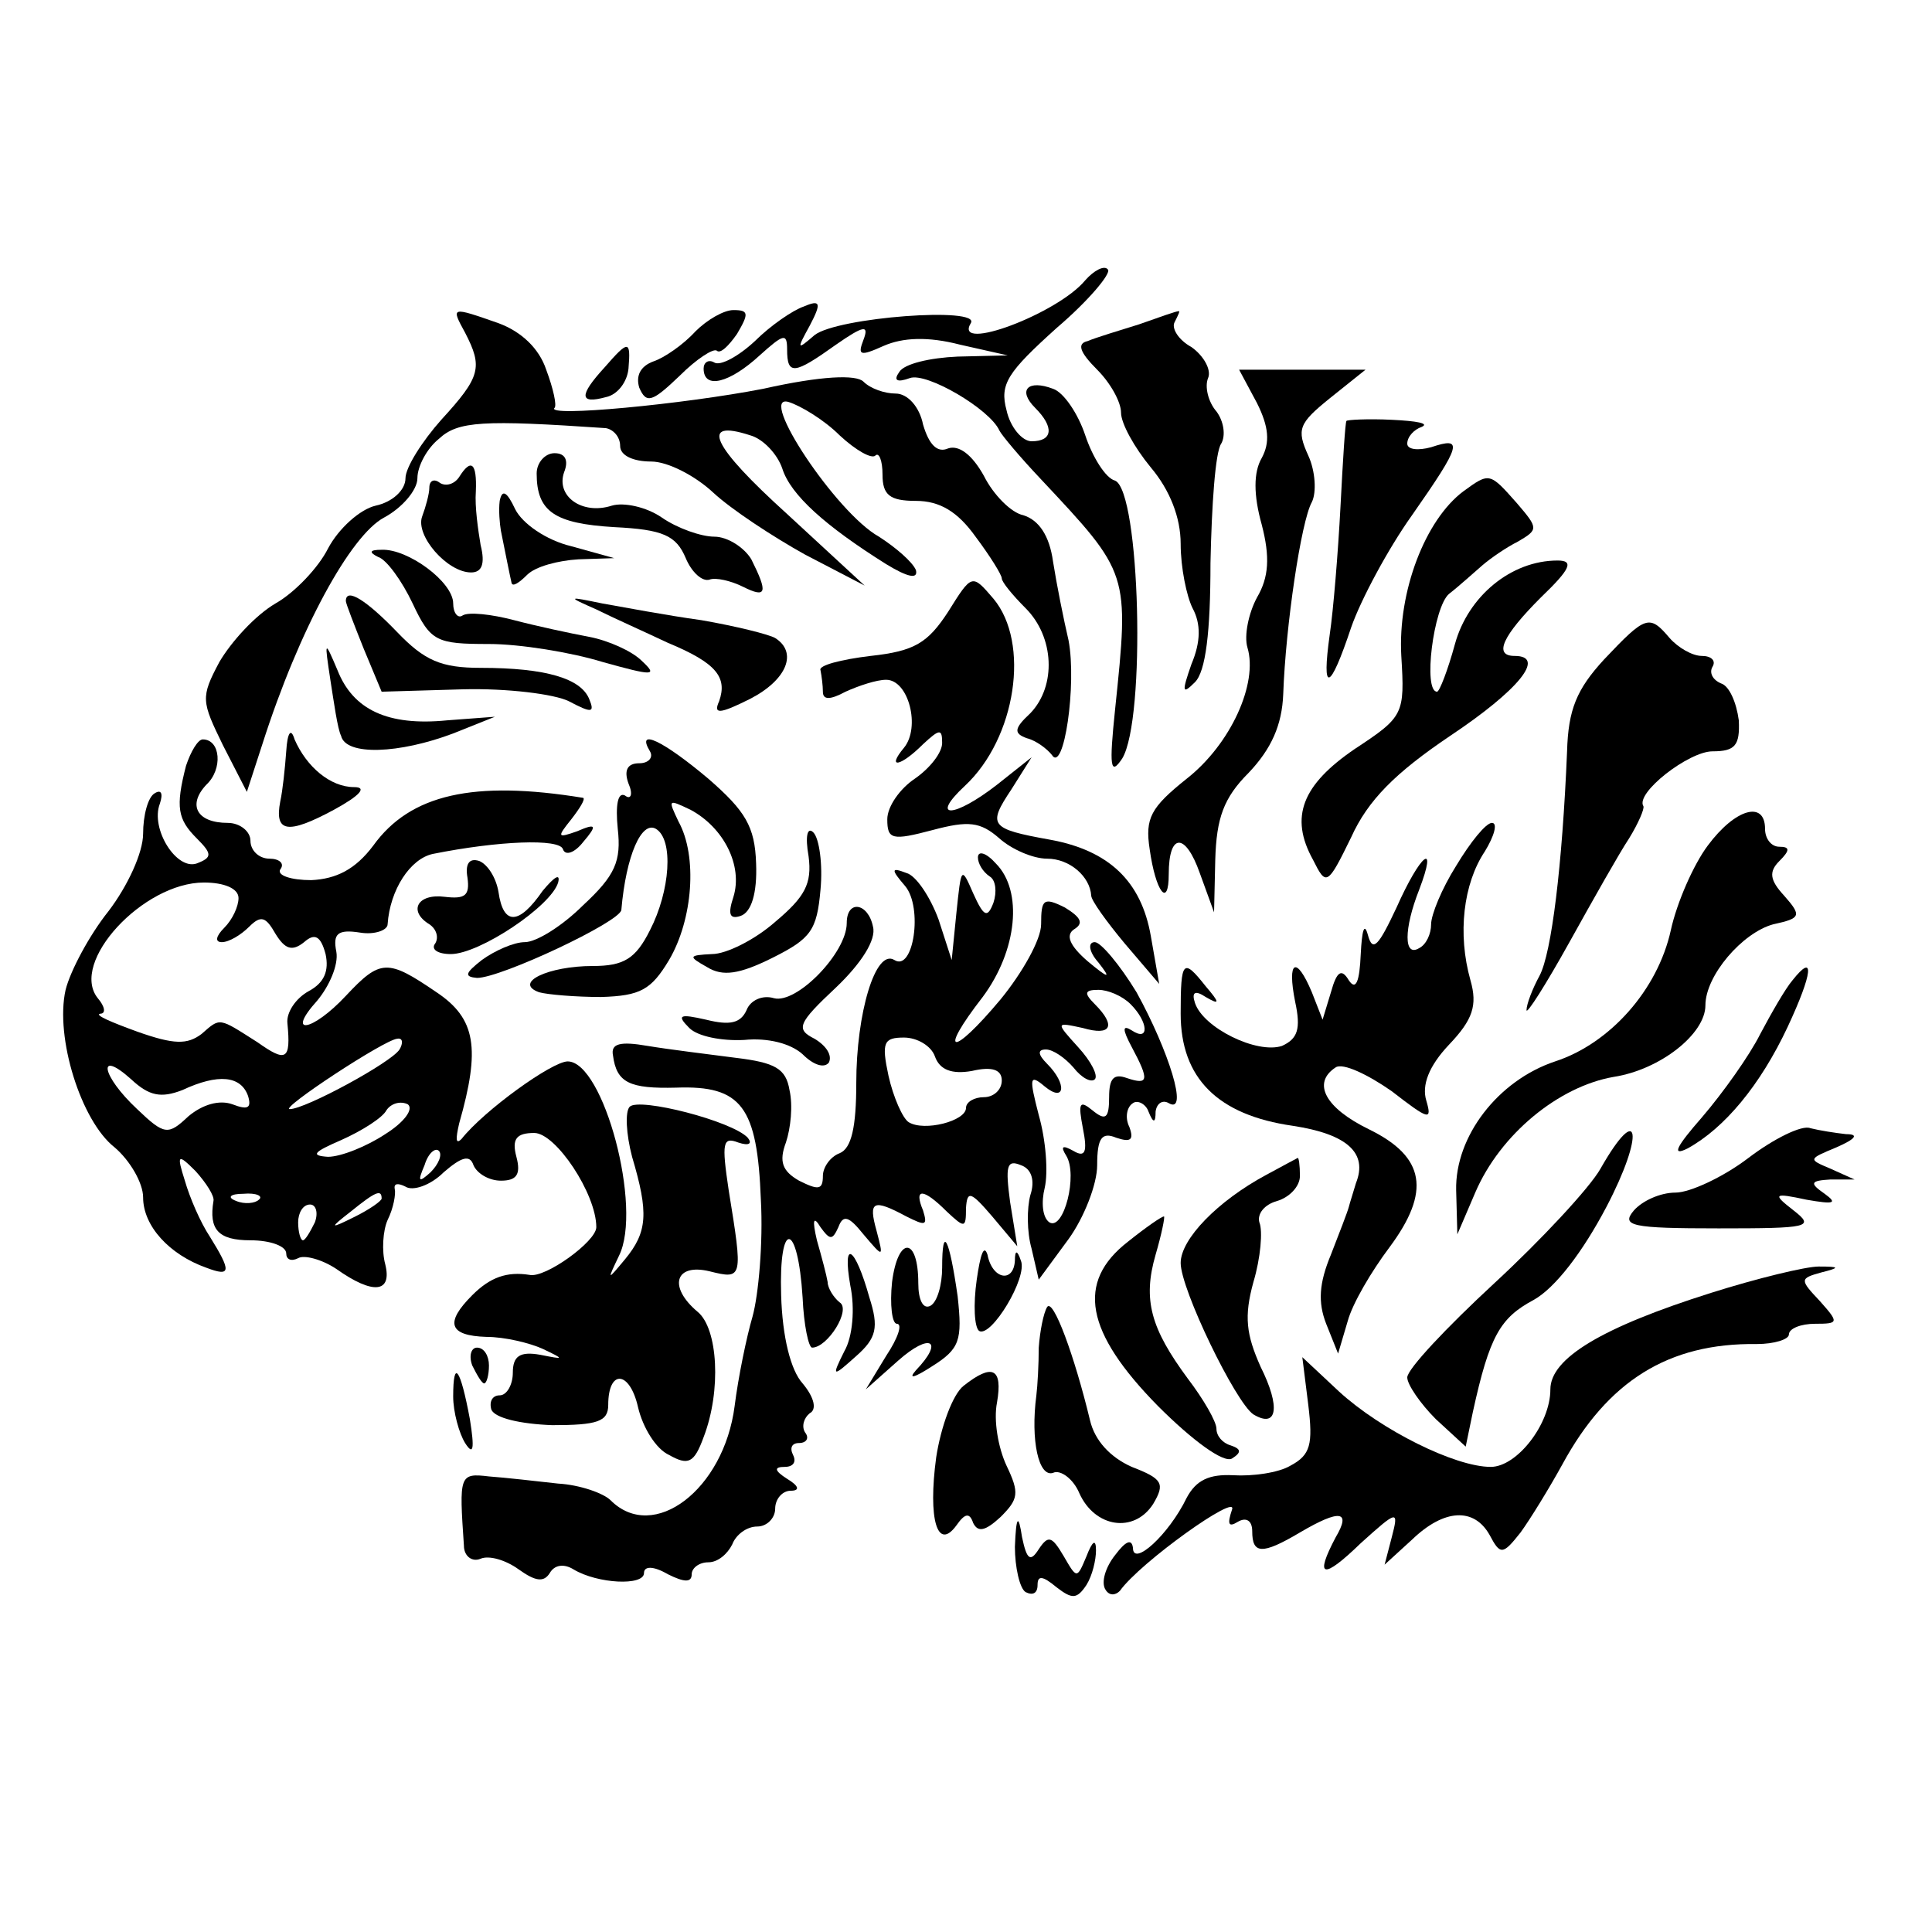
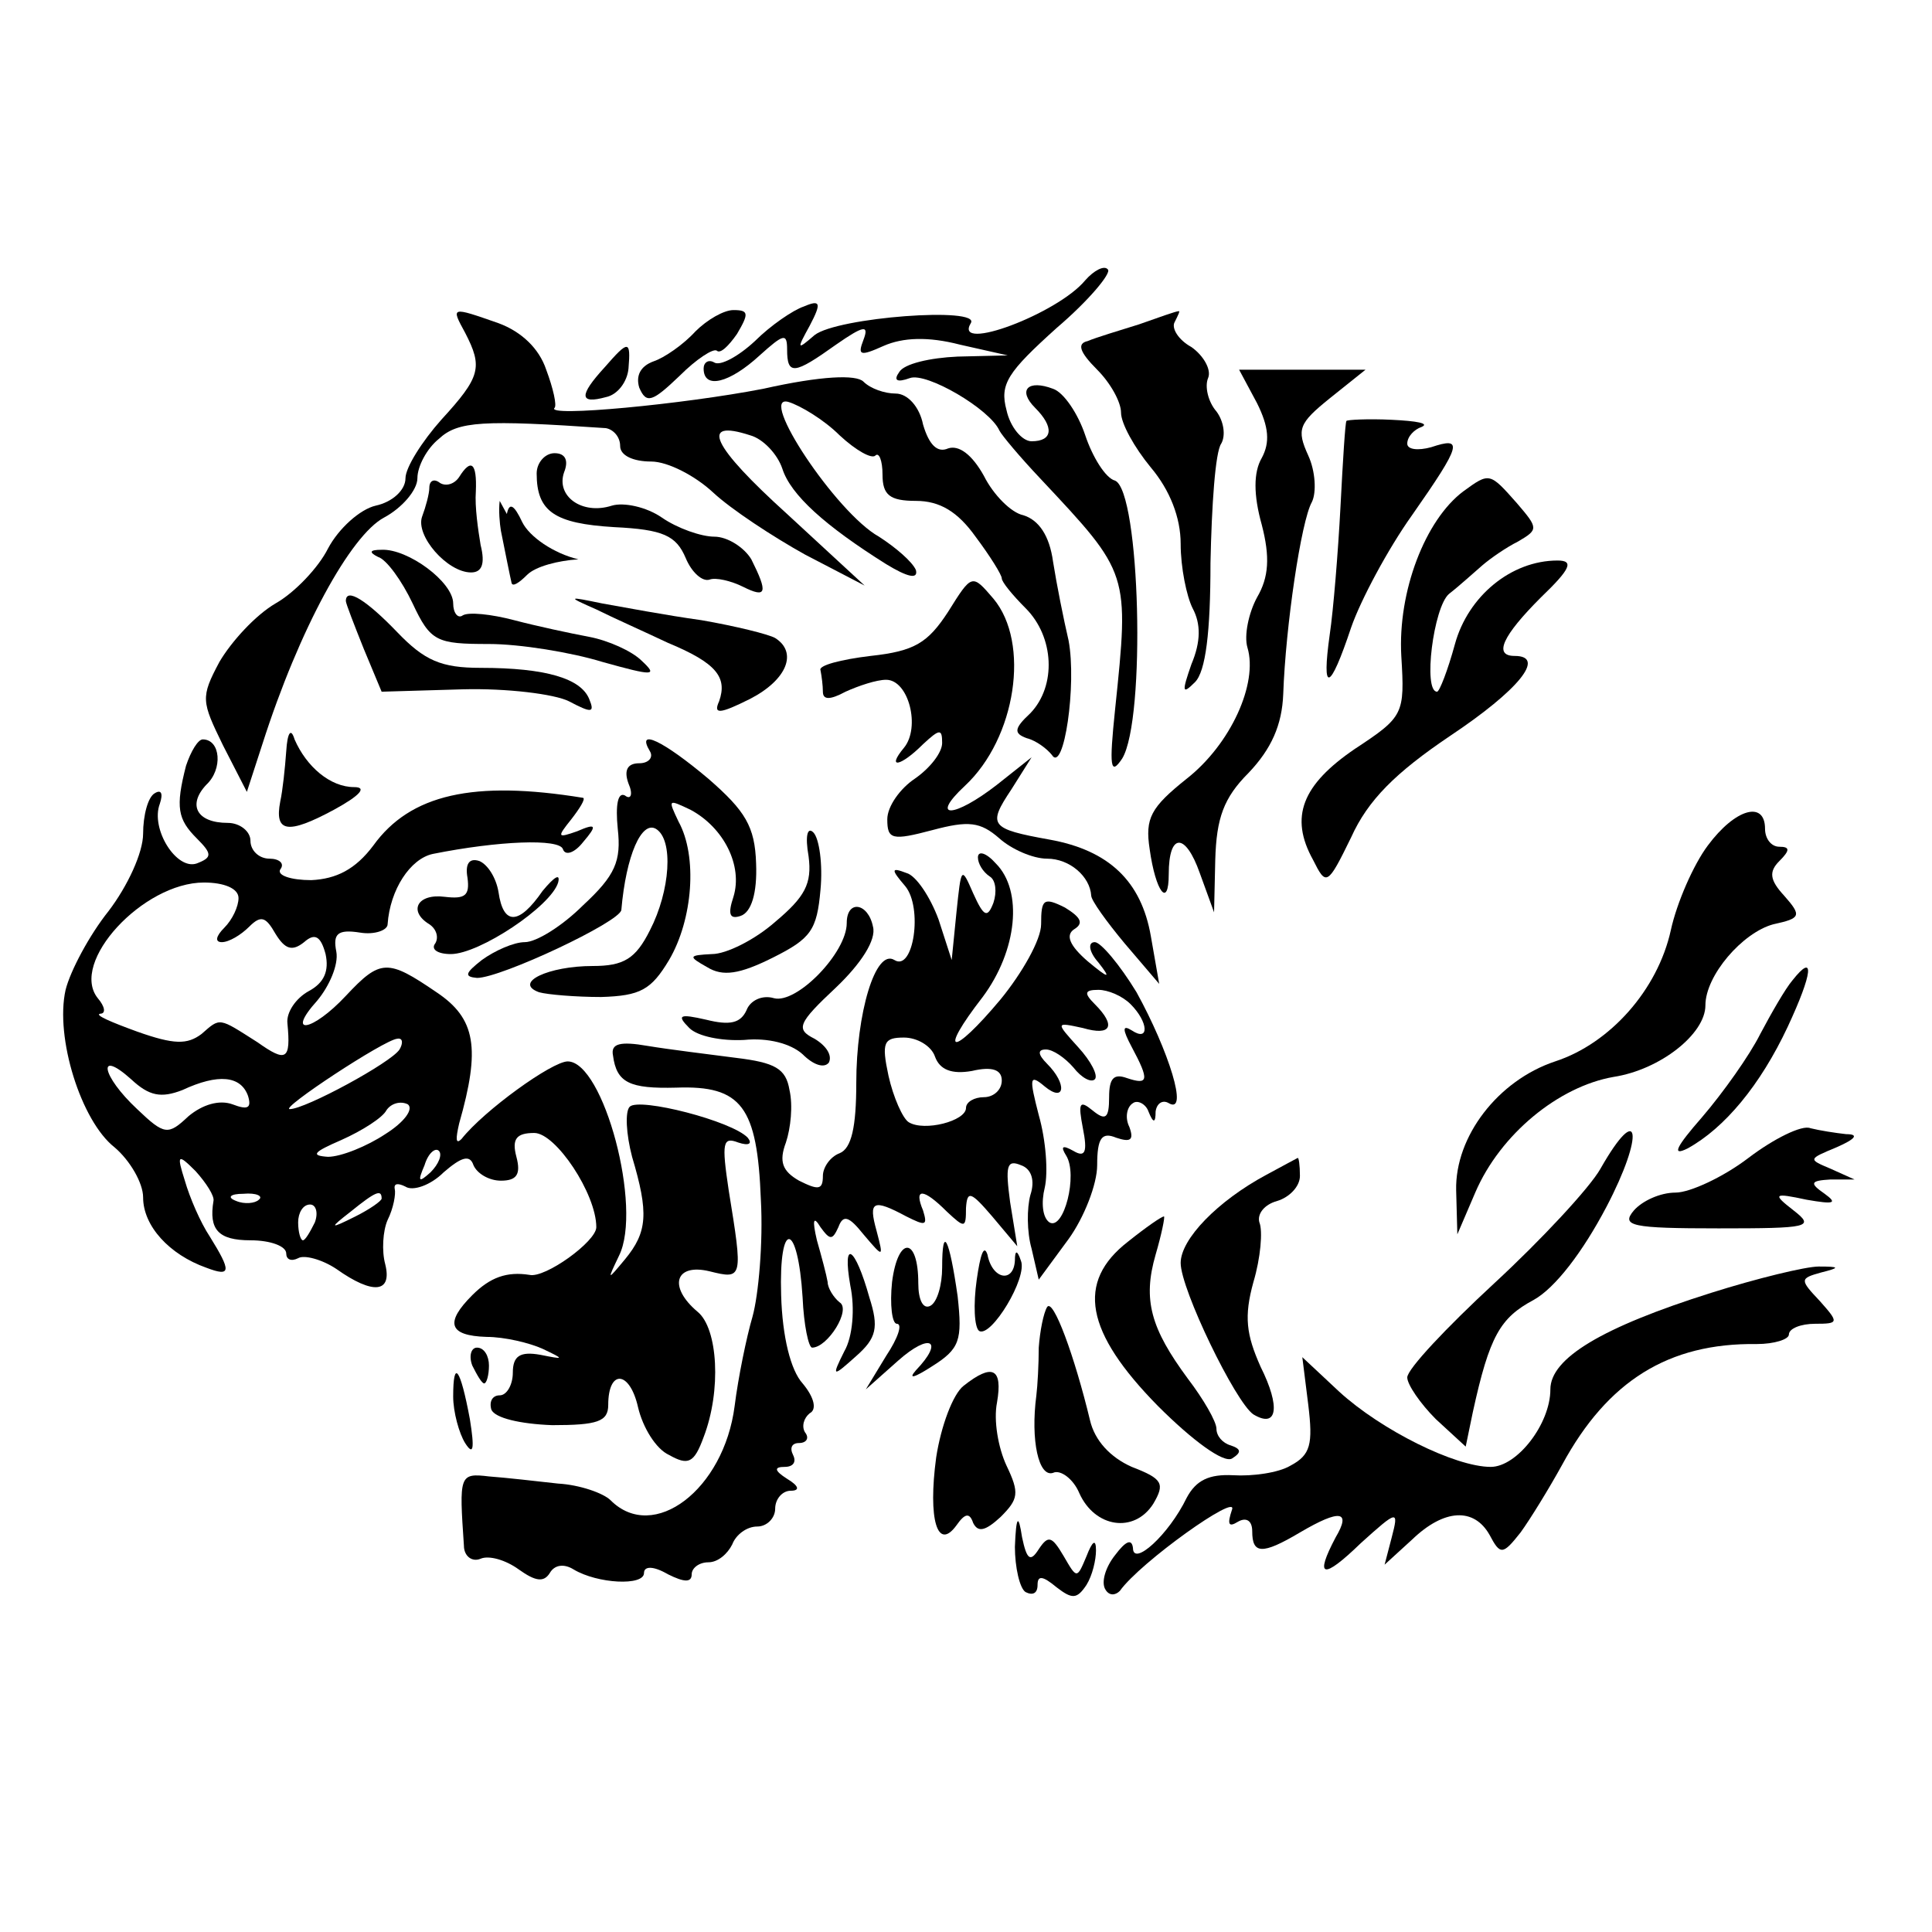
<svg xmlns="http://www.w3.org/2000/svg" version="1.0" width="162pt" height="162pt" viewBox="0 0 162 162" preserveAspectRatio="xMidYMid meet">
  <g transform="translate(0,162) scale(0.1,-0.1)" fill="#000000" stroke="none">
    <path d="M910 1385 c-23 -28 -111 -61 -96 -36 9 14 -112 5 -131 -10 -15 -13 -15 -12 -4 8 10 19 9 22 -5 16 -9 -3 -28 -16 -41 -29 -14 -13 -29 -21 -34 -18 -5 3 -9 0 -9 -5 0 -18 22 -12 47 11 20 18 23 19 23 5 0 -22 6 -21 41 4 23 16 28 17 23 4 -5 -13 -3 -14 17 -5 16 7 37 8 64 1 l40 -9 -42 -1 c-23 -1 -45 -6 -49 -13 -5 -7 -2 -9 9 -5 14 5 67 -26 75 -44 2 -4 17 -22 35 -41 74 -79 74 -78 62 -193 -5 -48 -4 -56 6 -41 20 33 15 224 -6 233 -8 2 -19 20 -25 38 -6 18 -18 36 -27 39 -21 8 -30 -1 -15 -16 16 -16 15 -28 -3 -28 -8 0 -18 12 -21 26 -6 22 1 32 42 69 27 23 46 46 43 49 -3 4 -12 -1 -19 -9z" />
    <path d="M390 1341 c15 -29 13 -37 -20 -73 -16 -18 -30 -40 -30 -49 0 -10 -11 -20 -25 -23 -13 -3 -31 -19 -40 -36 -8 -16 -28 -37 -44 -46 -17 -10 -37 -32 -47 -49 -16 -30 -15 -33 3 -70 l20 -39 13 40 c31 97 74 175 102 190 15 8 28 23 28 33 0 10 8 25 18 33 16 15 37 16 140 9 6 -1 12 -7 12 -15 0 -8 11 -13 26 -13 14 0 37 -12 52 -26 15 -14 50 -37 77 -52 l50 -26 -65 60 c-63 57 -74 80 -31 66 11 -3 23 -16 27 -28 7 -22 36 -48 87 -80 18 -11 27 -13 25 -5 -3 7 -17 19 -31 28 -36 20 -102 120 -76 113 10 -3 30 -15 43 -28 14 -13 27 -20 30 -17 3 3 6 -4 6 -16 0 -17 6 -22 28 -22 20 0 35 -9 50 -30 12 -16 22 -32 22 -35 0 -3 9 -14 20 -25 24 -24 26 -65 4 -88 -14 -13 -14 -17 -3 -21 8 -2 17 -9 21 -14 10 -16 21 59 14 96 -4 17 -10 47 -13 66 -3 22 -12 35 -25 39 -10 2 -25 17 -33 33 -10 18 -21 26 -30 23 -9 -4 -16 3 -21 20 -3 15 -13 26 -23 26 -9 0 -21 4 -27 10 -6 6 -35 5 -84 -6 -67 -13 -183 -24 -175 -16 2 2 -1 16 -7 32 -6 18 -21 32 -40 39 -40 14 -40 14 -28 -8z" />
    <path d="M583 1342 c-10 -11 -26 -22 -35 -25 -11 -4 -15 -12 -12 -22 6 -14 11 -12 34 10 14 14 28 23 31 21 3 -3 10 4 17 14 10 17 10 20 -3 20 -8 0 -22 -8 -32 -18z" />
    <path d="M955 1348 c-16 -5 -36 -11 -43 -14 -9 -2 -7 -9 8 -24 11 -11 20 -27 20 -36 0 -9 11 -29 25 -46 16 -19 25 -42 25 -64 0 -20 5 -44 10 -54 7 -13 7 -28 -1 -47 -8 -23 -8 -26 3 -15 9 9 13 42 13 100 1 48 4 93 9 100 4 7 2 19 -4 27 -7 8 -10 21 -7 28 3 7 -4 19 -14 26 -11 6 -17 16 -14 21 3 6 5 10 3 9 -2 0 -16 -5 -33 -11z" />
    <path d="M507 1312 c-22 -24 -21 -31 1 -25 10 2 18 13 19 24 2 24 0 24 -20 1z" />
    <path d="M1054 1282 c10 -20 11 -33 4 -46 -7 -12 -7 -31 0 -56 7 -27 6 -44 -4 -61 -7 -13 -11 -32 -8 -42 9 -30 -14 -81 -51 -110 -30 -24 -35 -33 -31 -59 5 -36 16 -50 16 -21 0 35 14 35 26 1 l12 -33 1 44 c1 35 7 52 28 73 19 20 28 40 29 66 2 57 15 145 24 161 4 8 3 26 -3 39 -10 22 -8 27 18 48 l30 24 -53 0 -53 0 15 -28z" />
    <path d="M1129 1267 c-1 -1 -3 -33 -5 -72 -2 -38 -6 -87 -9 -107 -7 -50 0 -48 18 6 8 23 31 66 51 94 42 60 43 66 16 57 -11 -3 -20 -2 -20 3 0 6 6 12 12 14 7 3 -4 5 -25 6 -20 1 -38 0 -38 -1z" />
    <path d="M450 1223 c0 -32 15 -42 65 -45 41 -2 52 -7 60 -26 5 -12 14 -20 20 -18 5 2 18 -1 28 -6 20 -10 21 -5 7 23 -6 10 -20 19 -31 19 -11 0 -31 7 -44 16 -13 9 -32 13 -42 10 -25 -8 -47 8 -40 28 4 10 1 16 -8 16 -8 0 -15 -8 -15 -17z" />
    <path d="M385 1220 c-4 -6 -11 -8 -16 -5 -5 4 -9 2 -9 -4 0 -5 -3 -16 -6 -24 -6 -16 21 -47 41 -47 9 0 12 7 8 23 -2 12 -5 32 -4 45 1 24 -4 28 -14 12z" />
    <path d="M1227 1208 c-32 -24 -55 -84 -52 -138 3 -49 2 -51 -39 -78 -44 -30 -55 -57 -35 -93 11 -22 12 -22 32 19 14 31 37 54 83 85 57 38 81 67 54 67 -18 0 -10 17 22 49 25 24 28 31 14 31 -39 0 -75 -30 -86 -70 -6 -22 -13 -40 -15 -40 -12 0 -3 71 10 82 9 7 21 18 28 24 7 6 20 15 30 20 17 10 17 11 -1 32 -23 26 -23 26 -45 10z" />
-     <path d="M419 1200 c-1 -8 0 -19 1 -25 3 -15 8 -40 9 -44 1 -3 6 0 13 7 7 7 26 12 43 13 l30 1 -36 10 c-21 5 -41 19 -47 31 -7 15 -11 17 -13 7z" />
+     <path d="M419 1200 c-1 -8 0 -19 1 -25 3 -15 8 -40 9 -44 1 -3 6 0 13 7 7 7 26 12 43 13 c-21 5 -41 19 -47 31 -7 15 -11 17 -13 7z" />
    <path d="M317 1153 c7 -2 20 -20 29 -39 15 -32 20 -34 64 -34 26 0 69 -7 95 -15 43 -12 47 -12 33 1 -8 8 -28 17 -44 20 -16 3 -44 9 -63 14 -19 5 -38 7 -43 4 -4 -3 -8 2 -8 10 0 18 -38 46 -60 45 -10 0 -11 -2 -3 -6z" />
    <path d="M795 1107 c-17 -26 -28 -33 -65 -37 -25 -3 -44 -8 -42 -12 1 -5 2 -13 2 -18 0 -7 6 -7 19 0 11 5 26 10 34 10 19 0 29 -40 15 -57 -15 -18 -3 -16 16 3 14 13 16 13 16 1 0 -8 -10 -21 -23 -30 -12 -8 -23 -23 -23 -34 0 -17 4 -18 38 -9 30 8 40 7 56 -7 10 -9 28 -17 40 -17 19 0 36 -15 37 -31 0 -4 13 -22 28 -40 l29 -34 -7 40 c-8 46 -35 72 -85 81 -50 9 -52 12 -32 42 l17 27 -29 -23 c-36 -28 -57 -29 -27 -1 43 40 55 120 24 157 -18 21 -18 21 -38 -11z" />
    <path d="M290 1116 c0 -2 7 -20 15 -40 l15 -36 68 2 c37 1 77 -4 89 -10 19 -10 22 -10 17 2 -7 17 -36 26 -91 26 -33 0 -47 6 -70 30 -25 26 -43 38 -43 26z" />
    <path d="M500 1109 c14 -7 41 -19 60 -28 41 -17 50 -29 43 -49 -5 -11 0 -11 26 2 31 16 40 39 21 51 -5 3 -33 10 -62 15 -29 4 -66 11 -83 14 -29 6 -30 6 -5 -5z" />
-     <path d="M1345 1067 c-23 -25 -30 -42 -31 -77 -4 -96 -13 -169 -23 -188 -6 -11 -11 -24 -11 -29 0 -4 16 21 36 57 20 36 42 75 50 87 8 13 13 25 12 27 -7 11 38 46 58 46 19 0 23 5 22 26 -2 15 -8 29 -15 31 -7 3 -10 9 -7 14 3 5 -1 9 -9 9 -8 0 -20 7 -27 15 -17 20 -20 19 -55 -18z" />
-     <path d="M277 1050 c3 -19 6 -41 9 -47 4 -17 49 -15 94 2 l35 14 -40 -3 c-50 -5 -79 9 -92 42 -11 26 -11 25 -6 -8z" />
    <path d="M240 990 c-1 -14 -3 -33 -5 -42 -5 -26 6 -28 45 -7 22 12 28 19 17 19 -20 0 -40 17 -50 40 -3 10 -6 6 -7 -10z" />
    <path d="M156 978 c-9 -35 -7 -45 9 -61 13 -13 13 -16 0 -21 -17 -6 -39 29 -31 50 3 9 1 12 -4 9 -6 -3 -10 -19 -10 -34 0 -16 -13 -44 -29 -65 -16 -20 -32 -50 -36 -66 -9 -40 13 -110 41 -132 13 -11 24 -30 24 -42 0 -24 22 -48 53 -59 21 -8 21 -3 3 26 -8 12 -17 33 -21 47 -7 22 -6 23 9 8 9 -10 16 -21 15 -25 -4 -24 4 -33 31 -33 17 0 30 -5 30 -11 0 -5 4 -7 10 -4 5 3 20 -1 32 -9 31 -22 47 -20 41 4 -3 11 -2 28 2 37 5 10 7 22 6 26 -1 5 3 5 9 2 6 -4 21 1 32 12 15 13 22 15 25 6 3 -7 13 -13 23 -13 13 0 17 5 13 20 -4 15 0 20 15 20 18 0 52 -51 52 -79 0 -12 -43 -43 -56 -40 -19 3 -33 -2 -48 -17 -23 -23 -20 -34 12 -35 15 0 36 -5 47 -10 19 -9 18 -9 -2 -5 -17 3 -23 -1 -23 -15 0 -10 -5 -19 -11 -19 -6 0 -9 -5 -7 -12 3 -7 24 -12 51 -13 38 0 47 3 47 17 0 30 18 29 25 -2 4 -17 15 -35 26 -40 16 -9 21 -7 29 15 15 39 12 91 -5 105 -25 21 -19 41 10 34 28 -7 28 -6 16 68 -6 40 -5 45 8 40 9 -3 12 -1 8 4 -13 14 -91 34 -99 26 -4 -4 -3 -23 2 -42 14 -47 13 -63 -6 -86 -15 -18 -15 -18 -5 3 20 40 -13 163 -43 163 -13 0 -70 -41 -89 -65 -5 -5 -5 0 -2 13 18 63 14 88 -19 110 -41 28 -47 28 -76 -3 -28 -30 -51 -34 -24 -4 10 12 18 30 16 41 -3 15 1 19 20 16 12 -2 23 2 23 7 2 29 19 55 38 59 55 11 106 13 109 4 2 -6 10 -3 17 6 12 14 11 16 -5 9 -17 -6 -17 -5 -5 10 7 9 12 17 10 18 -92 15 -145 3 -176 -40 -15 -20 -31 -28 -52 -29 -17 0 -29 4 -26 9 4 5 -1 9 -9 9 -9 0 -16 7 -16 15 0 8 -9 15 -19 15 -26 0 -34 15 -18 32 14 13 12 38 -3 38 -4 0 -10 -10 -14 -22z m44 -111 c0 -7 -5 -18 -12 -25 -7 -7 -8 -12 -2 -12 6 0 16 6 23 13 10 10 14 8 22 -6 8 -13 14 -15 24 -7 9 8 14 5 18 -10 3 -14 -1 -24 -14 -31 -11 -6 -19 -18 -18 -27 3 -31 -1 -33 -25 -16 -33 21 -31 21 -47 7 -12 -9 -23 -9 -54 2 -22 8 -36 14 -31 15 5 0 4 6 -2 13 -24 30 38 97 89 97 17 0 29 -5 29 -13z m135 -127 c-7 -11 -79 -50 -92 -50 -9 0 79 58 90 59 5 1 5 -4 2 -9z m-182 -34 c30 14 49 12 55 -5 3 -10 0 -12 -13 -7 -11 4 -25 0 -37 -10 -17 -16 -20 -16 -43 6 -30 28 -34 51 -5 25 15 -14 25 -16 43 -9z m170 -37 c-15 -10 -37 -19 -48 -19 -15 1 -12 4 11 14 18 8 35 19 38 25 4 6 12 8 18 5 5 -4 -3 -15 -19 -25z m38 -32 c-10 -9 -11 -8 -5 6 3 10 9 15 12 12 3 -3 0 -11 -7 -18z m-144 -23 c-3 -3 -12 -4 -19 -1 -8 3 -5 6 6 6 11 1 17 -2 13 -5z m103 1 c0 -2 -10 -9 -22 -15 -22 -11 -22 -10 -4 4 21 17 26 19 26 11z m-56 -20 c-4 -8 -8 -15 -10 -15 -2 0 -4 7 -4 15 0 8 4 15 10 15 5 0 7 -7 4 -15z" />
    <path d="M545 990 c3 -5 -1 -10 -9 -10 -10 0 -13 -6 -9 -17 4 -9 2 -14 -3 -10 -6 3 -8 -8 -6 -28 3 -27 -2 -39 -29 -64 -17 -17 -39 -31 -49 -31 -9 0 -25 -7 -36 -15 -14 -11 -15 -14 -4 -15 20 0 120 47 121 57 4 46 17 75 29 68 15 -9 12 -52 -5 -85 -12 -24 -22 -30 -48 -30 -37 0 -67 -14 -45 -22 7 -2 31 -4 52 -4 33 1 42 6 57 31 20 34 24 87 8 116 -9 19 -9 19 10 10 28 -15 44 -47 36 -73 -5 -15 -3 -19 6 -16 9 3 14 19 13 44 -1 31 -9 44 -40 71 -38 32 -61 43 -49 23z" />
    <path d="M1432 911 c-12 -16 -26 -48 -31 -71 -11 -50 -51 -95 -97 -110 -48 -16 -84 -63 -83 -108 l1 -37 15 35 c21 49 70 89 116 97 39 6 77 36 77 60 0 25 31 61 57 68 23 5 24 7 9 24 -12 13 -13 20 -4 29 9 9 9 12 0 12 -7 0 -12 7 -12 15 0 24 -25 17 -48 -14z" />
    <path d="M678 902 c3 -23 -3 -34 -28 -55 -17 -15 -41 -27 -53 -27 -20 -1 -20 -2 -4 -11 13 -8 27 -6 55 8 32 16 37 23 40 57 2 21 -1 43 -6 48 -5 5 -7 -3 -4 -20z" />
-     <path d="M1221 894 c-12 -19 -21 -41 -21 -49 0 -8 -4 -17 -10 -20 -13 -8 -13 16 0 49 16 42 1 30 -19 -15 -15 -32 -20 -38 -24 -23 -3 11 -5 4 -6 -16 -1 -23 -4 -31 -10 -22 -6 10 -10 8 -15 -10 l-7 -23 -9 23 c-13 31 -21 27 -14 -8 5 -23 2 -31 -11 -37 -21 -7 -66 15 -73 36 -3 9 0 11 9 5 12 -7 12 -5 0 9 -19 24 -21 22 -21 -23 0 -54 31 -85 94 -94 46 -7 63 -23 53 -48 -2 -7 -5 -16 -6 -20 -1 -4 -8 -22 -15 -40 -10 -24 -11 -40 -4 -58 l10 -25 8 27 c4 15 20 42 35 62 35 47 30 76 -17 99 -37 18 -48 39 -28 52 6 4 27 -6 47 -20 31 -24 34 -25 29 -8 -4 13 2 29 19 47 20 21 24 33 18 54 -11 39 -6 81 12 108 8 13 11 24 6 24 -5 0 -18 -16 -30 -36z" />
    <path d="M820 901 c0 -5 4 -12 10 -16 5 -3 6 -13 3 -22 -5 -13 -8 -12 -17 8 -10 23 -10 22 -14 -16 l-4 -40 -11 34 c-7 19 -19 37 -27 39 -13 5 -13 3 -1 -11 15 -18 7 -72 -9 -62 -16 10 -32 -45 -32 -103 0 -37 -4 -55 -14 -59 -8 -3 -14 -12 -14 -19 0 -12 -4 -12 -20 -4 -14 8 -17 16 -11 32 4 12 6 31 3 44 -3 18 -12 23 -45 27 -23 3 -56 7 -74 10 -23 4 -31 2 -29 -8 3 -23 14 -28 53 -27 55 2 68 -16 71 -94 2 -36 -2 -80 -7 -98 -5 -17 -12 -51 -15 -75 -9 -70 -68 -115 -104 -79 -6 6 -26 13 -44 14 -18 2 -44 5 -58 6 -25 3 -25 1 -21 -58 0 -9 7 -14 14 -11 7 3 21 -1 32 -9 14 -10 21 -11 26 -3 4 7 12 8 20 3 20 -12 59 -14 59 -3 0 6 8 6 20 -1 14 -7 20 -7 20 0 0 5 6 10 14 10 8 0 16 7 20 15 3 8 12 15 21 15 8 0 15 7 15 15 0 8 6 15 13 15 8 0 7 4 -3 10 -11 7 -11 10 -2 10 7 0 10 4 7 10 -3 6 -1 10 5 10 6 0 9 4 5 9 -3 5 -1 12 4 16 6 3 4 13 -6 25 -10 11 -17 39 -18 74 -2 64 14 62 18 -2 1 -23 5 -42 8 -42 13 0 33 32 23 38 -5 4 -10 12 -10 17 -1 6 -5 21 -9 35 -4 17 -3 21 3 11 8 -11 10 -11 15 0 4 11 9 9 21 -6 17 -20 17 -20 11 3 -7 25 -3 27 25 12 16 -8 18 -8 14 5 -8 19 0 19 20 -1 15 -14 16 -14 16 3 1 15 4 14 22 -7 l21 -25 -6 37 c-4 30 -3 36 9 31 9 -3 12 -13 8 -25 -3 -11 -3 -31 1 -45 l6 -26 25 34 c13 18 24 46 24 62 0 23 4 28 16 23 12 -4 15 -2 11 9 -4 8 -2 17 3 20 4 3 11 -1 13 -7 4 -10 6 -10 6 0 1 7 6 10 11 7 17 -10 0 44 -27 93 -14 23 -30 42 -35 42 -6 0 -5 -8 3 -17 11 -14 9 -14 -9 1 -15 13 -19 22 -11 27 8 5 5 10 -8 18 -18 9 -20 7 -20 -14 0 -13 -16 -41 -34 -63 -41 -49 -53 -47 -15 2 29 39 34 89 11 112 -8 9 -15 11 -15 5z m128 -123 c15 -15 16 -32 1 -22 -8 5 -8 1 0 -14 15 -28 14 -32 -4 -26 -11 4 -15 0 -15 -16 0 -18 -3 -20 -14 -11 -11 9 -12 6 -8 -15 4 -20 2 -25 -8 -19 -9 5 -11 4 -6 -4 10 -16 -2 -63 -14 -56 -6 4 -7 17 -4 29 3 13 1 40 -5 61 -8 31 -8 35 5 24 17 -14 19 2 2 19 -8 8 -8 12 -1 12 6 0 16 -7 23 -15 7 -9 15 -13 18 -10 3 3 -3 15 -14 27 -19 21 -19 21 4 16 24 -7 28 2 10 20 -9 9 -9 12 3 12 8 0 20 -5 27 -12z m-164 -44 c4 -11 14 -15 31 -12 17 4 25 1 25 -8 0 -8 -7 -14 -15 -14 -8 0 -15 -4 -15 -9 0 -11 -35 -20 -48 -12 -5 3 -13 21 -17 39 -6 28 -4 32 13 32 11 0 23 -7 26 -16z" />
    <path d="M392 884 c2 -15 -2 -18 -19 -16 -23 3 -31 -12 -13 -23 6 -4 8 -11 5 -16 -4 -5 2 -9 13 -9 24 0 84 40 90 60 2 8 -3 5 -13 -7 -20 -29 -33 -29 -37 -1 -2 12 -9 23 -16 26 -9 3 -12 -3 -10 -14z" />
    <path d="M710 846 c0 -25 -42 -68 -61 -63 -10 3 -20 -2 -23 -10 -5 -11 -14 -13 -34 -8 -22 5 -25 4 -14 -7 7 -7 27 -11 46 -10 20 2 39 -3 49 -12 9 -9 18 -12 22 -7 3 6 -2 14 -12 20 -16 8 -14 13 18 43 21 20 34 40 31 51 -4 20 -22 23 -22 3z" />
    <path d="M1503 798 c-6 -7 -18 -28 -27 -45 -9 -18 -31 -49 -49 -70 -21 -24 -26 -33 -12 -26 31 17 61 53 84 102 21 45 23 63 4 39z" />
    <path d="M1466 649 c-21 -16 -49 -29 -61 -29 -13 0 -28 -7 -35 -15 -11 -13 -2 -15 71 -15 76 0 81 1 63 15 -18 14 -17 15 11 9 23 -4 26 -3 15 5 -13 9 -12 11 5 12 l20 0 -20 9 c-19 8 -19 8 5 18 16 7 19 11 8 11 -9 1 -22 3 -30 5 -7 3 -31 -9 -52 -25z" />
    <path d="M1342 640 c-9 -16 -50 -60 -89 -96 -40 -37 -73 -72 -73 -79 0 -6 11 -22 24 -35 l25 -23 6 29 c14 64 23 79 51 94 18 10 41 40 61 78 32 61 28 90 -5 32z" />
    <path d="M1062 635 c-41 -22 -72 -54 -72 -74 0 -22 46 -117 61 -127 20 -12 23 6 6 40 -12 27 -14 42 -6 71 6 20 8 43 5 50 -2 7 4 15 15 18 10 3 19 12 19 21 0 9 -1 16 -2 15 -2 -1 -13 -7 -26 -14z" />
    <path d="M946 579 c-44 -34 -36 -76 25 -138 29 -29 55 -48 62 -44 8 5 8 8 -1 11 -7 2 -12 8 -12 14 0 6 -11 25 -24 42 -31 42 -38 66 -27 104 5 17 8 32 7 32 -2 0 -15 -9 -30 -21z" />
    <path d="M748 545 c-2 -19 0 -35 4 -35 5 0 1 -12 -9 -27 l-17 -28 27 24 c27 24 39 17 15 -8 -7 -8 -1 -6 13 3 24 15 26 22 22 59 -7 49 -13 61 -13 24 0 -14 -4 -29 -10 -32 -6 -3 -10 5 -10 19 0 39 -17 40 -22 1z" />
    <path d="M819 547 c-3 -21 -2 -40 2 -43 10 -6 41 45 35 59 -3 9 -5 9 -5 0 -1 -19 -19 -16 -23 5 -3 9 -6 0 -9 -21z" />
    <path d="M713 542 c4 -19 2 -43 -5 -55 -11 -22 -10 -22 10 -4 17 15 19 24 11 49 -12 43 -23 50 -16 10z" />
    <path d="M1435 536 c-92 -29 -135 -55 -135 -81 0 -29 -28 -65 -50 -65 -30 0 -92 31 -127 63 l-31 29 5 -40 c4 -33 2 -42 -15 -51 -10 -6 -32 -9 -48 -8 -20 1 -31 -4 -39 -19 -15 -31 -45 -58 -45 -42 -1 8 -6 6 -15 -6 -8 -10 -12 -23 -8 -29 3 -5 8 -5 12 -1 17 24 100 83 94 68 -4 -12 -3 -15 5 -10 7 4 12 1 12 -8 0 -19 8 -20 40 -1 34 20 43 18 30 -4 -18 -34 -11 -36 21 -5 31 28 32 28 26 5 l-6 -23 23 21 c27 26 52 27 65 4 9 -17 11 -17 26 2 8 11 24 37 35 57 38 70 89 102 163 101 15 0 27 4 27 8 0 5 10 9 22 9 20 0 20 1 4 19 -17 18 -17 19 1 24 16 4 16 5 -2 5 -11 0 -52 -10 -90 -22z" />
    <path d="M878 524 c-3 -5 -6 -20 -7 -34 0 -14 -1 -32 -2 -40 -5 -38 2 -69 14 -65 6 3 17 -5 22 -17 13 -29 46 -34 62 -9 10 17 8 21 -18 31 -18 8 -31 22 -35 39 -13 54 -31 103 -36 95z" />
    <path d="M396 475 c4 -8 8 -15 10 -15 2 0 4 7 4 15 0 8 -4 15 -10 15 -5 0 -7 -7 -4 -15z" />
    <path d="M380 449 c0 -13 5 -31 10 -39 7 -11 8 -5 4 20 -8 43 -14 51 -14 19z" />
    <path d="M808 458 c-9 -7 -19 -34 -23 -60 -7 -52 1 -79 17 -57 7 10 11 11 14 2 4 -8 10 -7 23 5 15 15 16 20 5 43 -7 15 -11 38 -8 53 5 29 -4 33 -28 14z" />
    <path d="M851 323 c0 -17 4 -35 9 -38 6 -3 10 -1 10 6 0 8 4 8 16 -2 13 -10 17 -10 25 2 5 8 8 21 8 29 0 10 -3 8 -8 -5 -8 -19 -8 -19 -19 0 -10 17 -13 18 -21 6 -7 -11 -10 -9 -14 10 -3 20 -5 18 -6 -8z" />
  </g>
</svg>